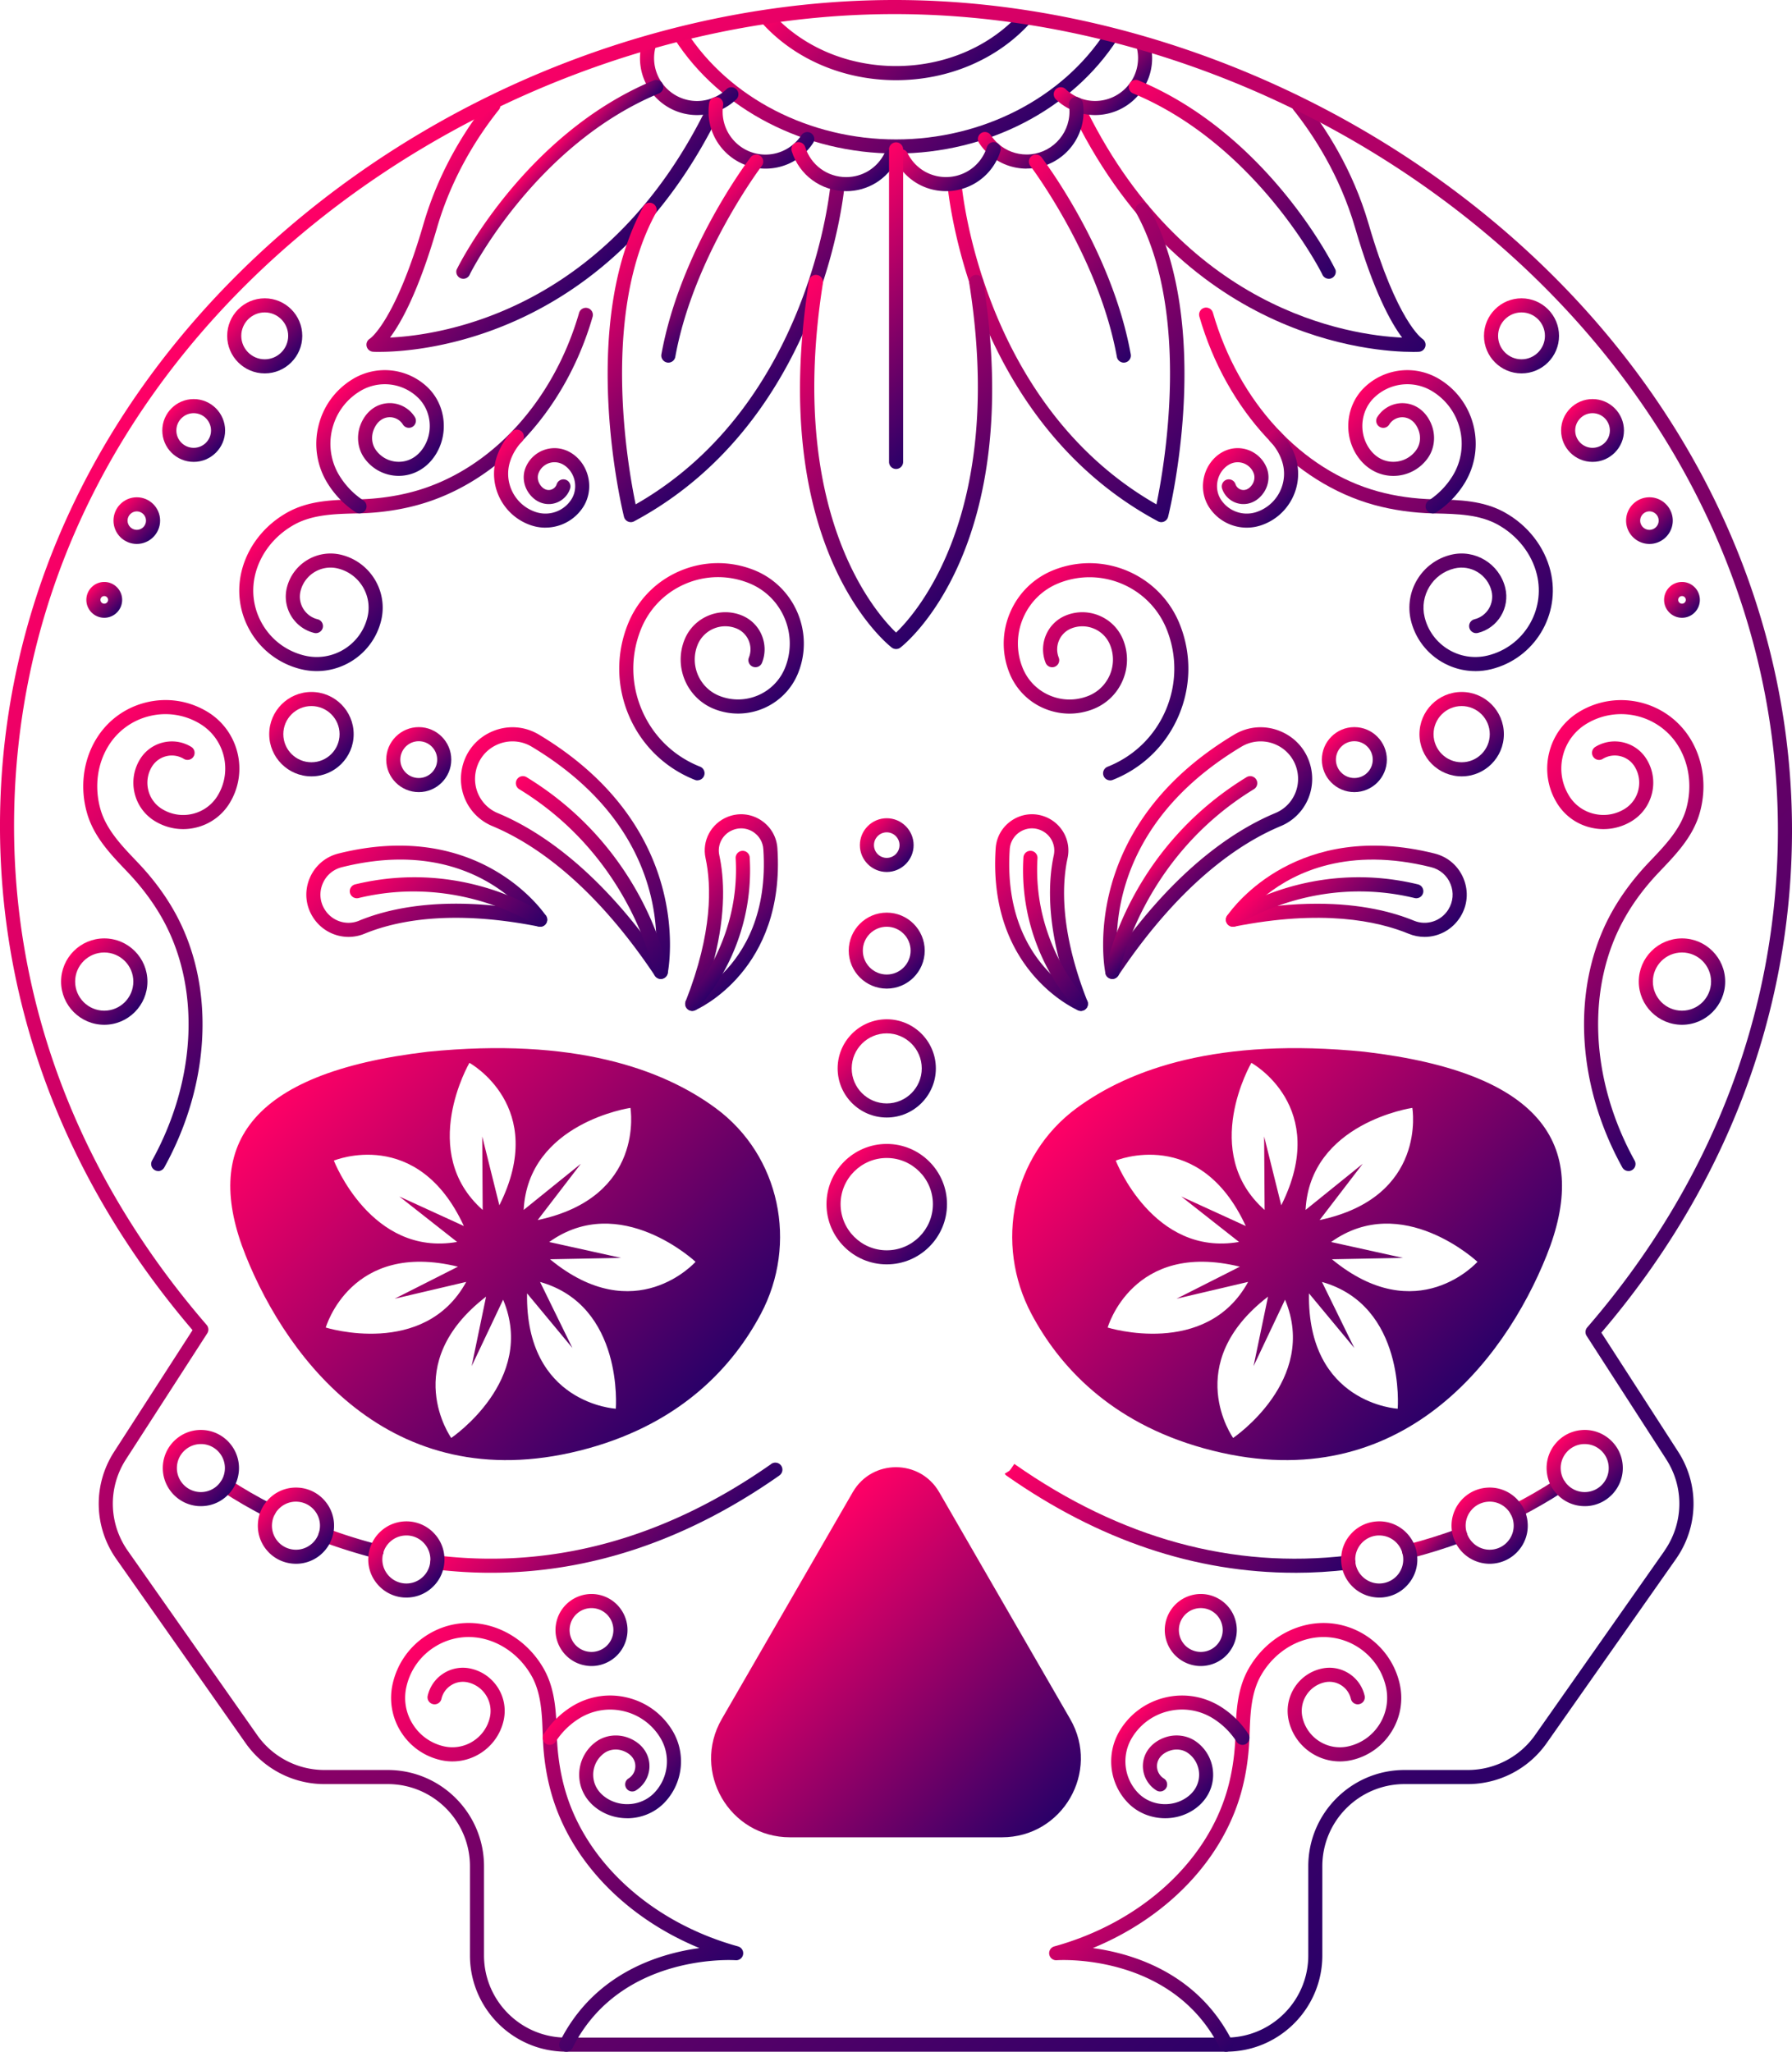
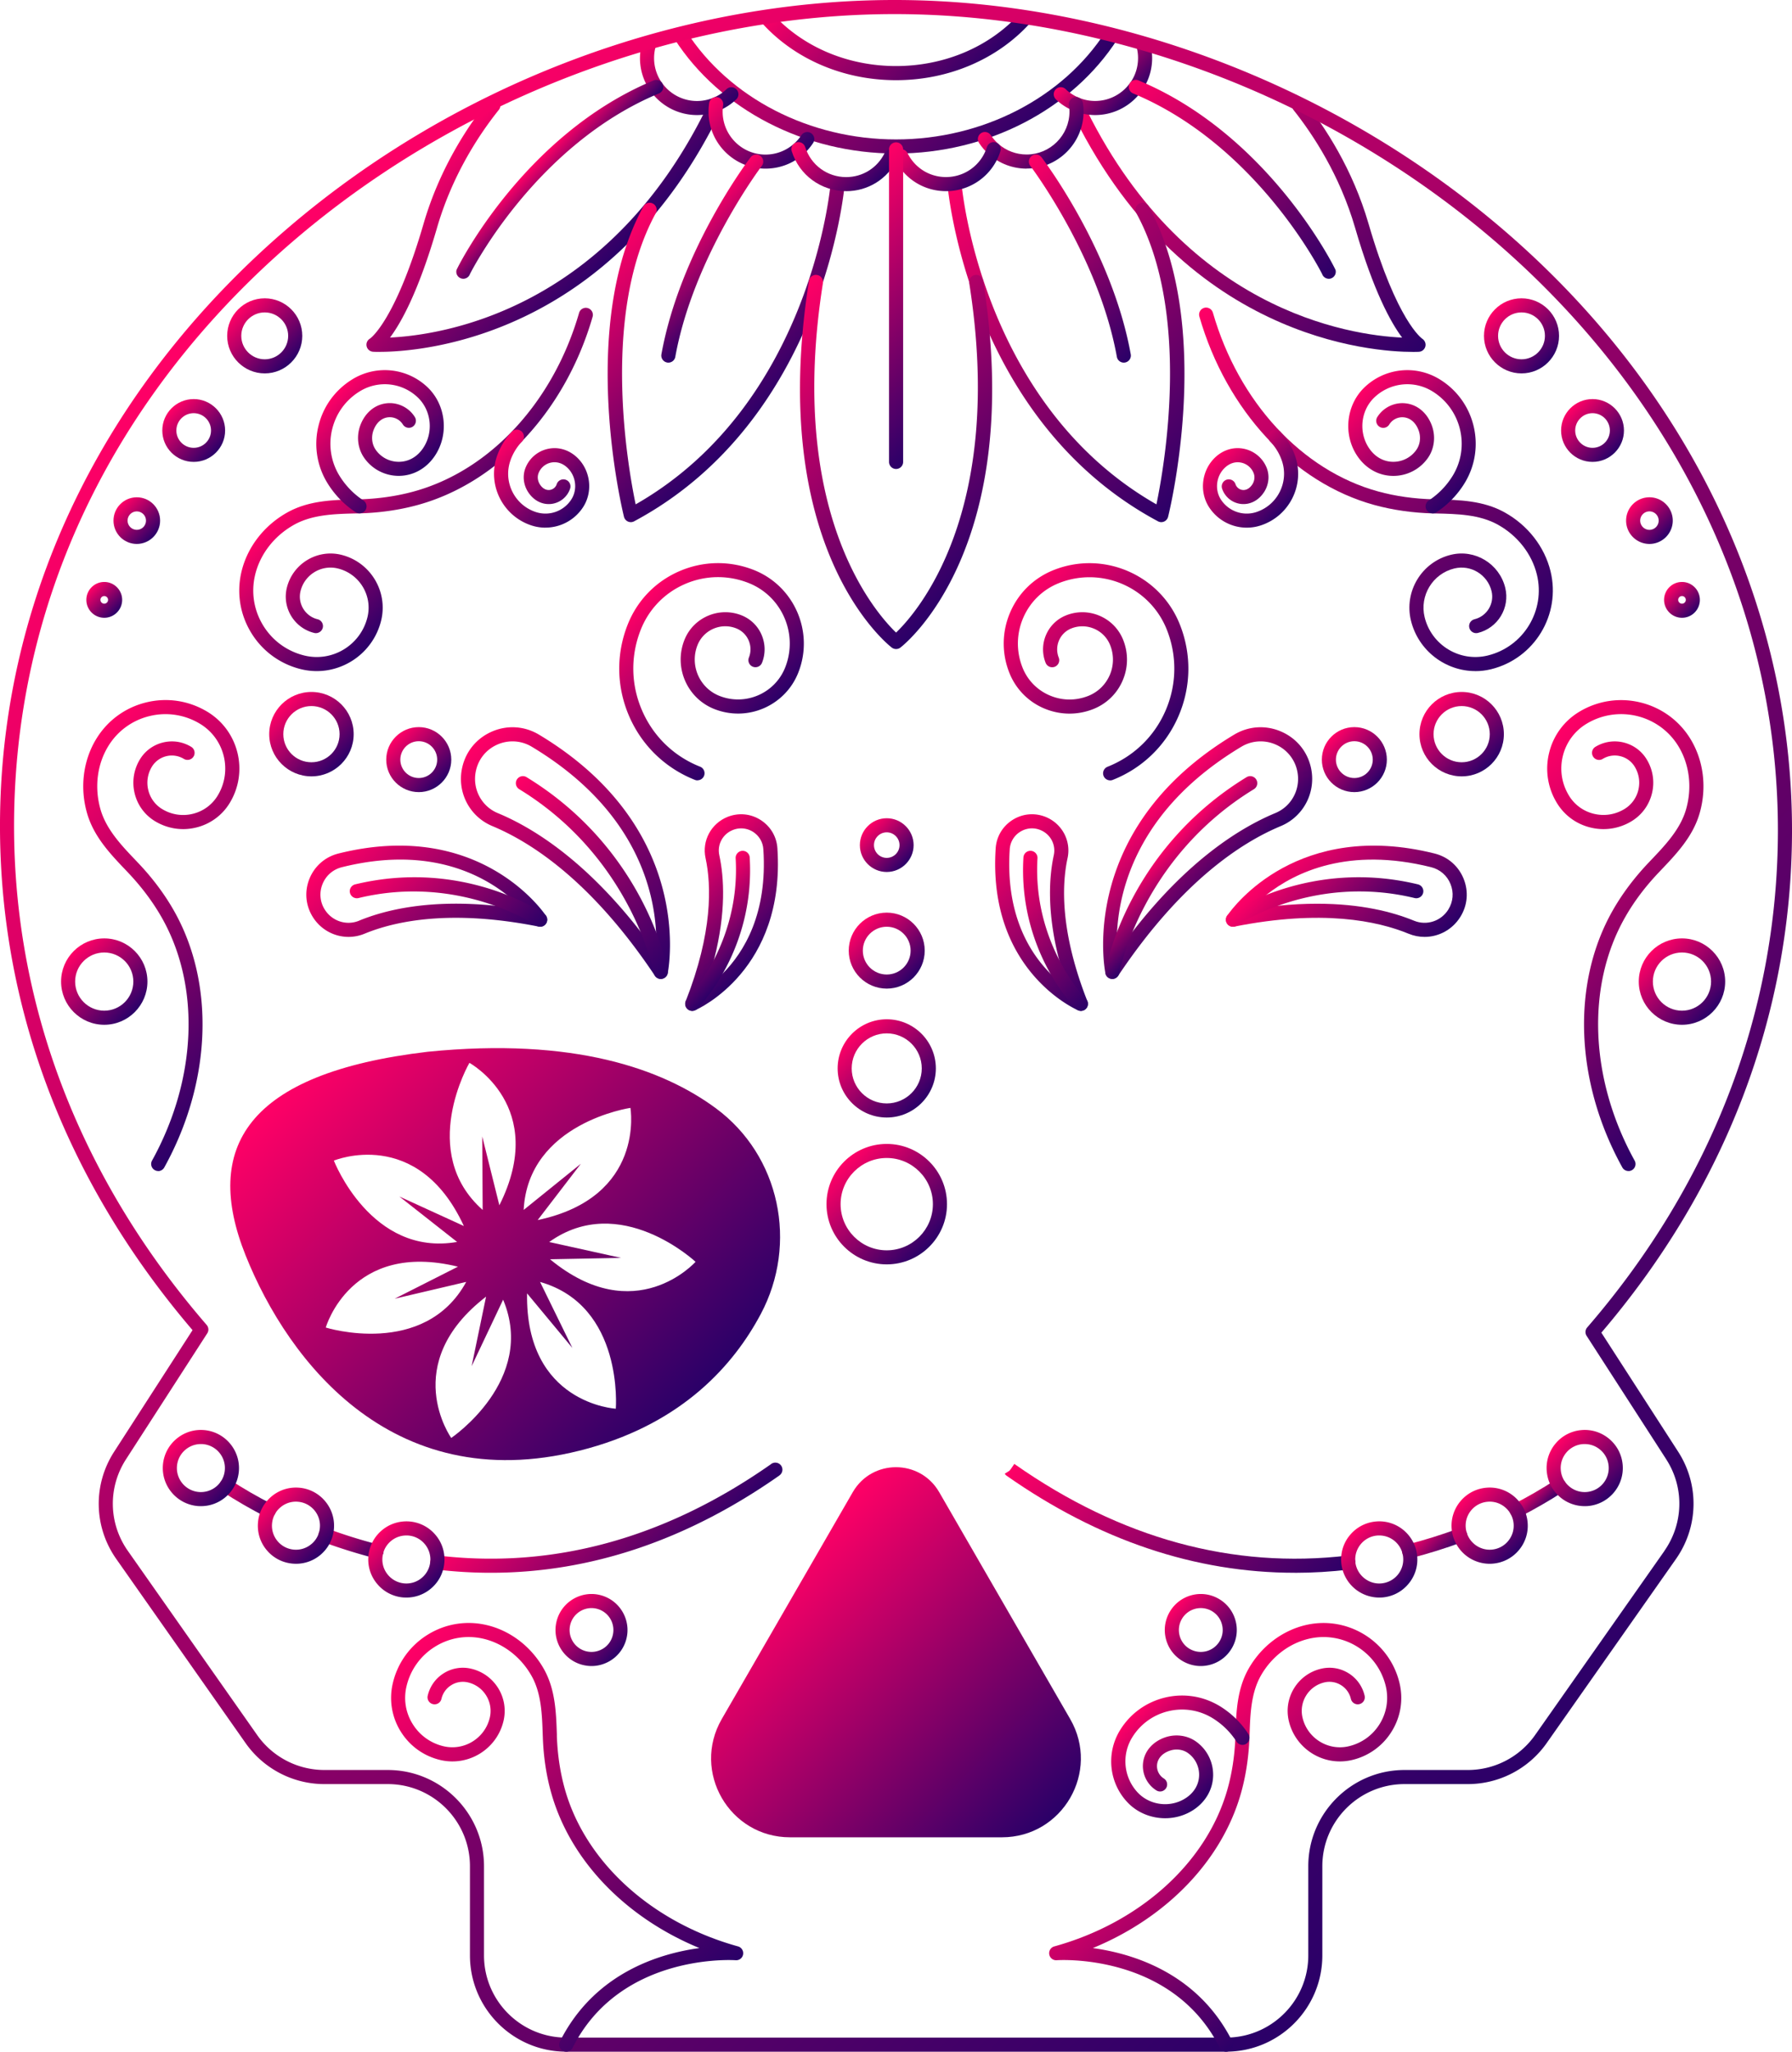
<svg xmlns="http://www.w3.org/2000/svg" xmlns:xlink="http://www.w3.org/1999/xlink" data-name="Layer 2" viewBox="0 0 442.44 506.61">
  <defs>
    <linearGradient id="a" x1="79.47" y1="259.15" x2="169.48" y2="347.09" gradientUnits="userSpaceOnUse">
      <stop offset="0" stop-color="#f06" />
      <stop offset="1" stop-color="#2a0068" />
    </linearGradient>
    <linearGradient id="b" x1="276.1" y1="262.35" x2="359.47" y2="343.79" xlink:href="#a" />
    <linearGradient id="c" x1="192.29" y1="-18.6" x2="250.01" y2="37.79" xlink:href="#a" />
    <linearGradient id="d" x1="203.69" y1="-12.56" x2="238.75" y2="21.69" xlink:href="#a" />
    <linearGradient id="e" x1="112.08" y1="33.5" x2="147.38" y2="67.98" xlink:href="#a" />
    <linearGradient id="f" x1="152.09" y1="57.81" x2="192.73" y2="97.51" xlink:href="#a" />
    <linearGradient id="g" x1="158.57" y1="10.08" x2="177.66" y2="28.73" xlink:href="#a" />
    <linearGradient id="h" x1="177.12" y1="22.93" x2="195.58" y2="40.96" xlink:href="#a" />
    <linearGradient id="i" x1="200.51" y1="30.88" x2="216" y2="46.01" xlink:href="#a" />
    <linearGradient id="j" x1="133.03" y1="39.22" x2="140.24" y2="46.26" xlink:href="#a" />
    <linearGradient id="k" x1="168.19" y1="56.36" x2="183.52" y2="71.34" xlink:href="#a" />
    <linearGradient id="l" x1="275.09" y1="13.56" x2="350.56" y2="87.28" xlink:href="#a" />
    <linearGradient id="m" x1="235.02" y1="43.63" x2="304.49" y2="111.49" xlink:href="#a" />
    <linearGradient id="n" x1="192.44" y1="76.34" x2="249.62" y2="132.2" xlink:href="#a" />
    <linearGradient id="o" x1="268.73" y1="13.8" x2="279.91" y2="24.72" xlink:href="#a" />
    <linearGradient id="p" x1="249.47" y1="25.41" x2="262.65" y2="38.29" xlink:href="#a" />
    <linearGradient id="q" x1="227.02" y1="31.47" x2="241.28" y2="45.39" xlink:href="#a" />
    <linearGradient id="r" x1="281.23" y1="18.17" x2="330.9" y2="66.69" xlink:href="#a" />
    <linearGradient id="s" x1="247.85" y1="45.52" x2="285.38" y2="82.18" xlink:href="#a" />
    <linearGradient id="t" x1="91.22" y1="104.33" x2="118.76" y2="131.25" xlink:href="#a" />
    <linearGradient id="u" x1="369.23" y1="196.17" x2="432.88" y2="258.35" xlink:href="#a" />
    <linearGradient id="v" x1="8.82" y1="197.01" x2="70.72" y2="257.49" xlink:href="#a" />
    <linearGradient id="w" x1="82.48" y1="97.47" x2="102.91" y2="117.42" xlink:href="#a" />
    <linearGradient id="x" x1="123.63" y1="109.41" x2="142.09" y2="127.45" xlink:href="#a" />
    <linearGradient id="y" x1="295.24" y1="77.81" x2="378.41" y2="159.05" xlink:href="#a" />
    <linearGradient id="z" x1="337.32" y1="95.19" x2="362.21" y2="119.5" xlink:href="#a" />
    <linearGradient id="A" x1="302" y1="110.92" x2="317.23" y2="125.8" xlink:href="#a" />
    <linearGradient id="B" x1="42.28" y1="100.88" x2="53.37" y2="111.71" xlink:href="#a" />
    <linearGradient id="C" x1="29.66" y1="124.53" x2="37.89" y2="132.57" xlink:href="#a" />
    <linearGradient id="D" x1="22.58" y1="145.03" x2="28.9" y2="151.21" xlink:href="#a" />
    <linearGradient id="E" x1="58.73" y1="76.46" x2="71.99" y2="89.4" xlink:href="#a" />
    <linearGradient id="F" x1="85.73" y1="206.3" x2="121.74" y2="241.48" xlink:href="#a" />
    <linearGradient id="G" x1="96.15" y1="209.33" x2="125.31" y2="237.82" xlink:href="#a" />
    <linearGradient id="H" x1="118.08" y1="182.73" x2="171" y2="234.43" xlink:href="#a" />
    <linearGradient id="I" x1="125.17" y1="194.85" x2="168.41" y2="237.09" xlink:href="#a" />
    <linearGradient id="J" x1="166.68" y1="213.87" x2="188.37" y2="235.05" xlink:href="#a" />
    <linearGradient id="K" x1="170.07" y1="222.94" x2="184.2" y2="236.75" xlink:href="#a" />
    <linearGradient id="L" x1="97.65" y1="181.96" x2="109.13" y2="193.17" xlink:href="#a" />
    <linearGradient id="M" x1="69.44" y1="174" x2="84.35" y2="188.56" xlink:href="#a" />
    <linearGradient id="N" x1="55.69" y1="364.61" x2="66.58" y2="375.25" xlink:href="#a" />
    <linearGradient id="O" x1="132.83" y1="357.89" x2="166.56" y2="390.84" xlink:href="#a" />
    <linearGradient id="P" x1="81.2" y1="375.76" x2="92.1" y2="386.42" xlink:href="#a" />
    <linearGradient id="Q" x1="66.34" y1="370.15" x2="79.8" y2="383.3" xlink:href="#a" />
    <linearGradient id="R" x1="93.61" y1="378.49" x2="107.06" y2="391.64" xlink:href="#a" />
    <linearGradient id="S" x1="42.87" y1="355.92" x2="56.33" y2="369.07" xlink:href="#a" />
    <linearGradient id="T" x1="158.8" y1="147.62" x2="188.57" y2="176.71" xlink:href="#a" />
    <linearGradient id="U" x1="387.64" y1="100.88" x2="398.74" y2="111.71" xlink:href="#a" />
    <linearGradient id="V" x1="403.12" y1="124.53" x2="411.36" y2="132.57" xlink:href="#a" />
    <linearGradient id="W" x1="412.12" y1="145.03" x2="418.44" y2="151.21" xlink:href="#a" />
    <linearGradient id="X" x1="369.03" y1="76.46" x2="382.29" y2="89.4" xlink:href="#a" />
    <linearGradient id="Y" x1="319.05" y1="209.11" x2="349.11" y2="238.48" xlink:href="#a" />
    <linearGradient id="Z" x1="315.97" y1="212.77" x2="338.11" y2="234.39" xlink:href="#a" />
    <linearGradient id="aa" x1="283.53" y1="199.26" x2="303.34" y2="218.61" xlink:href="#a" />
    <linearGradient id="ab" x1="285.8" y1="210.93" x2="295.85" y2="220.75" xlink:href="#a" />
    <linearGradient id="ac" x1="243.86" y1="208.39" x2="276.61" y2="240.39" xlink:href="#a" />
    <linearGradient id="ad" x1="247.2" y1="216.72" x2="274.08" y2="242.97" xlink:href="#a" />
    <linearGradient id="ae" x1="328.65" y1="181.96" x2="340.12" y2="193.17" xlink:href="#a" />
    <linearGradient id="af" x1="353.43" y1="174" x2="368.33" y2="188.56" xlink:href="#a" />
    <linearGradient id="ag" x1="377.32" y1="367.58" x2="382.14" y2="372.29" xlink:href="#a" />
    <linearGradient id="ah" x1="263.87" y1="347.69" x2="319.5" y2="402.03" xlink:href="#a" />
    <linearGradient id="ai" x1="350.73" y1="377.68" x2="357.7" y2="384.49" xlink:href="#a" />
    <linearGradient id="aj" x1="361.07" y1="370.15" x2="374.52" y2="383.3" xlink:href="#a" />
    <linearGradient id="ak" x1="333.8" y1="378.49" x2="347.26" y2="391.64" xlink:href="#a" />
    <linearGradient id="al" x1="384.53" y1="355.92" x2="397.98" y2="369.06" xlink:href="#a" />
    <linearGradient id="am" x1="254.17" y1="144.46" x2="290.59" y2="180.04" xlink:href="#a" />
    <linearGradient id="an" x1="208.3" y1="286.94" x2="229.57" y2="307.72" xlink:href="#a" />
    <linearGradient id="ao" x1="210.26" y1="255.34" x2="227.61" y2="272.28" xlink:href="#a" />
    <linearGradient id="ap" x1="212.22" y1="228.18" x2="225.64" y2="241.28" xlink:href="#a" />
    <linearGradient id="aq" x1="214.19" y1="204.04" x2="223.68" y2="213.31" xlink:href="#a" />
    <linearGradient id="ar" x1="45.64" y1="81.07" x2="395.01" y2="422.36" xlink:href="#a" />
    <linearGradient id="as" x1="188.62" y1="390.33" x2="254.55" y2="454.73" xlink:href="#a" />
    <linearGradient id="at" x1="92.83" y1="415.87" x2="172.76" y2="493.96" xlink:href="#a" />
    <linearGradient id="au" x1="140.69" y1="420.98" x2="164.71" y2="444.44" xlink:href="#a" />
    <linearGradient id="av" x1="139.68" y1="396.27" x2="152.4" y2="408.7" xlink:href="#a" />
    <linearGradient id="aw" x1="287.22" y1="432.5" x2="332.57" y2="476.8" xlink:href="#a" />
    <linearGradient id="ax" x1="279.9" y1="423.13" x2="299.53" y2="442.3" xlink:href="#a" />
    <linearGradient id="ay" x1="290.12" y1="396.28" x2="302.83" y2="408.7" xlink:href="#a" />
    <linearGradient id="az" x1="200.69" y1="55.37" x2="241.78" y2="95.52" xlink:href="#a" />
    <linearGradient id="aA" x1="407.65" y1="234.92" x2="422.9" y2="249.82" xlink:href="#a" />
    <linearGradient id="aB" x1="18.12" y1="234.92" x2="33.37" y2="249.82" xlink:href="#a" />
  </defs>
  <g data-name="Layer 1">
    <path d="M176.71 273.63c-13.11-9.66-34.99-17.55-71.09-13.93-44.98 5.29-55.56 23.82-44.98 50.28 10.58 26.45 37.04 60.86 84.68 47.63 23.24-6.46 35.77-20.47 42.51-33.14 9.26-17.39 4.76-39.14-11.12-50.84Zm-62.18 29.1-15.93-7.29 14.26 11.22c-21.22 3.71-30.43-20.08-30.43-20.08s20.67-8.62 32.1 16.15Zm-34.1 25.07s6.15-21.53 32.64-15.03l-15.63 7.91 17.67-4.15c-10.34 18.9-34.68 11.27-34.68 11.27Zm30.98 27.26s-13-18.23 8.6-34.89l-3.56 17.16 7.77-16.41c8.33 19.87-12.81 34.14-12.81 34.14Zm11.88-57.45-4.23-17 .11 18.15c-16.12-14.28-3.27-36.32-3.27-36.32s19.63 10.78 7.39 35.17Zm32.36-24.05s3.8 22.07-22.9 27.7l10.66-13.9-14.12 11.4c1.11-21.51 26.36-25.2 26.36-25.2Zm-3.61 74.28s-22.36-1.2-21.91-28.48l11.19 13.48-7.98-16.3c20.72 5.87 18.7 31.3 18.7 31.3Zm-16.24-36.9 17.52-.34-17.72-3.92c17.51-12.55 36.13 4.89 36.13 4.89s-14.88 16.73-35.93-.63Z" style="fill:url(#a)" />
-     <path d="M336.89 259.7c-36.1-3.62-57.98 4.27-71.09 13.93-15.88 11.7-20.38 33.45-11.12 50.84 6.74 12.67 19.27 26.68 42.51 33.14 47.64 13.23 74.1-21.18 84.68-47.63 10.58-26.46 0-44.99-44.98-50.28Zm-29.31 43.03-15.93-7.29 14.26 11.22c-21.21 3.71-30.43-20.08-30.43-20.08s20.67-8.62 32.1 16.15Zm-34.1 25.07s6.15-21.53 32.64-15.03l-15.63 7.91 17.67-4.15c-10.33 18.9-34.68 11.27-34.68 11.27Zm30.98 27.26s-13-18.23 8.61-34.89l-3.57 17.16 7.77-16.41c8.34 19.87-12.81 34.14-12.81 34.14Zm11.88-57.45-4.23-17 .12 18.15c-16.13-14.28-3.27-36.32-3.27-36.32s19.62 10.78 7.38 35.17Zm32.36-24.05s3.8 22.07-22.89 27.7l10.65-13.9-14.12 11.4c1.11-21.51 26.36-25.2 26.36-25.2Zm-3.61 74.28s-22.35-1.2-21.91-28.48l11.19 13.48-7.98-16.3c20.73 5.87 18.7 31.3 18.7 31.3Zm-16.24-36.9 17.52-.34-17.72-3.92c17.51-12.55 36.13 4.89 36.13 4.89s-14.88 16.73-35.93-.63Z" style="fill:url(#b)" />
    <path d="M221.23 37.91c-22.5 0-43.45-10.82-54.67-28.24-.52-.81-.29-1.88.52-2.4.8-.52 1.88-.29 2.4.52 10.59 16.43 30.41 26.64 51.74 26.64s41.17-10.21 51.76-26.64c.52-.81 1.6-1.04 2.4-.52.81.52 1.04 1.6.52 2.4-11.22 17.42-32.17 28.24-54.68 28.24Z" style="fill:url(#c)" />
    <path d="M221.23 19.8c-12.92 0-24.98-5.14-33.1-14.11a1.75 1.75 0 0 1 .12-2.46 1.75 1.75 0 0 1 2.46.12c7.46 8.24 18.58 12.96 30.52 12.96s23.07-4.72 30.53-12.96a1.74 1.74 0 0 1 2.46-.12c.71.64.77 1.74.12 2.46-8.12 8.97-20.18 14.11-33.11 14.11Z" style="fill:url(#d)" />
    <path d="M93.73 86.89c-1.02 0-1.59-.03-1.64-.04-.76-.05-1.4-.6-1.57-1.35-.17-.75.17-1.52.84-1.9.02-.01 6.2-4.21 13.21-28.33 3.95-13.58 10.82-23.98 15.88-30.32.6-.75 1.69-.87 2.44-.27s.87 1.69.27 2.44c-4.87 6.09-11.47 16.08-15.26 29.12-4.55 15.67-8.82 23.39-11.61 27.11 12.93-.61 54.47-6.73 78.96-58.39a1.743 1.743 0 0 1 3.15 1.49c-27.26 57.49-75.21 60.43-84.67 60.43Z" style="fill:url(#e)" />
    <path d="M155.75 128.93a1.745 1.745 0 0 1-1.69-1.32c-.47-1.91-11.38-47.06 4.8-76.64.46-.84 1.52-1.15 2.36-.69.84.46 1.15 1.52.69 2.36-13.55 24.78-6.95 62.41-4.97 71.9 43.39-24.77 48.08-78.67 48.13-79.22.07-.96.9-1.67 1.87-1.6.96.07 1.67.91 1.6 1.87-.04.58-5 57.99-51.97 83.13-.26.14-.54.21-.82.21Z" style="fill:url(#f)" />
    <path d="M172.08 28.41c-4.49 0-8.72-2.16-11.36-5.78-.05-.05-.09-.1-.13-.16a13.994 13.994 0 0 1-1.98-12.15 1.739 1.739 0 1 1 3.33 1.01c-.3.99-.45 2-.45 3.02 0 2.14.64 4.21 1.85 5.98.04.04.08.09.11.14 1.98 2.8 5.2 4.47 8.63 4.47 1.41 0 2.78-.28 4.08-.82 1.22-.51 2.3-1.21 3.2-2.09.69-.67 1.79-.65 2.46.03.67.69.65 1.79-.03 2.46-1.21 1.18-2.65 2.12-4.28 2.8-1.73.72-3.55 1.09-5.42 1.09Z" style="fill:url(#g)" />
    <path d="M189 41.64c-7.75 0-14.06-6.31-14.06-14.07 0-.72.05-1.43.16-2.12a1.74 1.74 0 1 1 3.44.54c-.08.52-.12 1.04-.12 1.59 0 5.84 4.75 10.59 10.58 10.59 2.58 0 5.06-.94 6.99-2.64.71-.63 1.34-1.34 1.86-2.14.53-.8 1.61-1.03 2.41-.5s1.03 1.61.5 2.41c-.69 1.06-1.52 2.01-2.47 2.84-2.55 2.26-5.85 3.5-9.29 3.5Z" style="fill:url(#h)" />
    <path d="M208.91 47.2c-6.18 0-11.58-3.96-13.43-9.85-.29-.92.22-1.89 1.14-2.18.91-.29 1.89.22 2.18 1.14 1.4 4.44 5.46 7.42 10.11 7.42 4.06 0 7.7-2.26 9.49-5.91.43-.86 1.47-1.22 2.33-.79.86.42 1.22 1.47.79 2.33-2.39 4.84-7.22 7.85-12.61 7.85Z" style="fill:url(#i)" />
    <path d="M114.39 68.83a1.732 1.732 0 0 1-1.68-2.16c.07-.3 16.35-33.38 48.65-46.81.89-.37 1.91.05 2.27.94.37.89-.05 1.9-.94 2.27-30.34 12.62-46.23 43.71-46.67 44.62-.25.69-.91 1.14-1.63 1.14Z" style="fill:url(#j)" />
    <path d="M165.01 89.54c-.1 0-.21 0-.31-.03a1.744 1.744 0 0 1-1.4-2.02c4.62-25.59 21.31-47.72 22.02-48.64.58-.76 1.67-.91 2.44-.33.76.58.91 1.67.33 2.44-.17.22-16.89 22.41-21.36 47.15-.15.84-.88 1.43-1.71 1.43Z" style="fill:url(#k)" />
    <path d="M348.74 86.89c-9.46 0-57.42-2.94-84.67-60.43-.41-.87-.04-1.9.83-2.32.87-.41 1.9-.04 2.32.83 24.52 51.74 66.05 57.8 78.96 58.39-2.79-3.72-7.06-11.44-11.61-27.12-3.79-13.01-10.37-23.01-15.22-29.1-.6-.75-.47-1.85.28-2.44.75-.6 1.85-.47 2.44.28 5.04 6.34 11.89 16.75 15.83 30.3 7.01 24.12 13.19 28.32 13.25 28.36.63.4.95 1.18.77 1.9-.19.73-.79 1.26-1.54 1.32-.05 0-.63.04-1.64.04Z" style="fill:url(#l)" />
    <path d="M286.72 128.93c-.28 0-.57-.07-.82-.21-46.97-25.14-51.92-82.55-51.97-83.13-.07-.96.64-1.79 1.6-1.87.97-.07 1.79.64 1.87 1.6.04.55 4.74 54.45 48.12 79.22 1.98-9.49 8.58-47.14-4.96-71.9-.46-.84-.15-1.9.69-2.36.84-.46 1.9-.15 2.36.69 16.18 29.58 5.27 74.73 4.79 76.64a1.745 1.745 0 0 1-1.69 1.32Z" style="fill:url(#m)" />
    <path d="M221.24 160.26c-.37 0-.75-.12-1.07-.36-1.26-.98-30.86-24.75-20.43-90.56.15-.95 1.04-1.6 1.99-1.44.95.15 1.6 1.04 1.45 1.99-8.96 56.54 12.88 81.33 18.06 86.31 5.17-4.97 27.02-29.76 18.06-86.31a1.74 1.74 0 0 1 3.44-.55c10.43 65.82-19.17 89.59-20.43 90.56-.31.24-.69.36-1.07.36Z" style="fill:url(#n)" />
    <path d="M284.4 13.14c-.08-.96-.26-1.91-.54-2.83a1.739 1.739 0 1 0-3.33 1.01c.07.24.14.49.2.74.17.75.25 1.52.25 2.28 0 2.13-.62 4.19-1.82 5.95l-.02.03c-.04.04-.08.09-.11.14-.04.03-.06.07-.09.11a10.583 10.583 0 0 1-8.55 4.36c-1.38 0-2.71-.26-3.99-.79-.01 0-.03 0-.04-.01-.01-.01-.03-.01-.04-.02-.8-.33-1.53-.74-2.19-1.25a7.26 7.26 0 0 1-1.01-.84c-.69-.67-1.79-.65-2.46.04s-.65 1.79.03 2.46c.19.19.39.37.6.55a13.486 13.486 0 0 0 3.06 1.97 14.253 14.253 0 0 0 3.16 1.07c.45.09.9.17 1.36.21.5.06 1.01.09 1.52.09 4.08 0 7.95-1.78 10.59-4.82.27-.3.53-.63.77-.96.05-.05.09-.11.13-.16.41-.58.77-1.19 1.08-1.81.99-1.96 1.5-4.11 1.5-6.32 0-.4-.02-.8-.06-1.2Z" style="fill:url(#o)" />
    <path d="M253.47 41.64c-3.43 0-6.73-1.25-9.29-3.51-.94-.82-1.77-1.78-2.46-2.84-.53-.8-.3-1.88.5-2.41.8-.53 1.88-.3 2.41.5.52.79 1.14 1.51 1.85 2.13 1.93 1.71 4.41 2.64 6.99 2.64 5.83 0 10.58-4.75 10.58-10.59 0-.55-.04-1.07-.12-1.59-.15-.95.5-1.84 1.45-1.99.93-.15 1.84.5 1.99 1.45.11.69.16 1.4.16 2.12 0 7.76-6.31 14.07-14.06 14.07Z" style="fill:url(#p)" />
    <path d="M233.56 47.2c-5.39 0-10.23-3.01-12.61-7.85-.43-.86-.07-1.9.79-2.33.86-.43 1.9-.07 2.33.79 1.8 3.65 5.44 5.91 9.49 5.91 4.65 0 8.72-2.98 10.11-7.41.29-.92 1.26-1.43 2.18-1.14.92.29 1.43 1.26 1.14 2.18a14.019 14.019 0 0 1-13.43 9.85Z" style="fill:url(#q)" />
    <path d="M328.07 68.83c-.72 0-1.38-.45-1.63-1.14-.44-.92-16.32-32-46.67-44.62a1.735 1.735 0 0 1-.94-2.27c.37-.89 1.38-1.31 2.27-.94 32.36 13.46 48.58 46.52 48.65 46.82.23.93-.34 1.88-1.27 2.11-.14.03-.28.05-.42.05Z" style="fill:url(#r)" />
    <path d="M277.46 89.54c-.83 0-1.56-.59-1.71-1.43-4.47-24.75-21.2-46.93-21.36-47.15-.58-.76-.43-1.86.33-2.44.77-.58 1.86-.43 2.44.33.71.93 17.4 23.06 22.02 48.64a1.744 1.744 0 0 1-1.71 2.05Z" style="fill:url(#s)" />
    <path d="M78.22 165.71c-1.29 0-2.59-.15-3.89-.47a19.877 19.877 0 0 1-12.35-9.06c-2.77-4.57-3.6-9.95-2.33-15.14 1.48-6.04 5.6-11.33 11.3-14.51 5.29-2.95 11.23-3.09 16.96-3.22h.47c4.87-.12 9.53-.78 13.84-1.97 18.79-5.17 34.42-22.08 40.77-44.14a1.739 1.739 0 0 1 3.34.96c-6.68 23.21-23.23 41.04-43.19 46.53-4.59 1.26-9.53 1.96-14.68 2.08h-.48c-5.31.13-10.81.26-15.35 2.79-4.86 2.71-8.37 7.19-9.62 12.3-1.05 4.29-.37 8.73 1.92 12.51 2.29 3.78 5.92 6.44 10.21 7.49 6.91 1.69 13.89-2.55 15.58-9.45 1.31-5.33-1.97-10.74-7.31-12.04-4.07-1-8.21 1.51-9.21 5.59-.75 3.08 1.14 6.2 4.22 6.95.93.23 1.5 1.17 1.27 2.1-.23.93-1.18 1.5-2.1 1.28-4.94-1.21-7.98-6.22-6.77-11.16 1.46-5.94 7.47-9.59 13.42-8.14 7.2 1.76 11.62 9.05 9.86 16.25-1.83 7.46-8.53 12.47-15.89 12.47Z" style="fill:url(#t)" />
    <path d="M402.06 289.15c-.61 0-1.21-.32-1.52-.9-11.69-21.14-12.59-45.45-2.36-63.44 2.35-4.13 5.35-8.12 8.91-11.86l.32-.34c3.67-3.84 7.47-7.82 8.89-12.82 1.52-5.36.83-11.01-1.89-15.5-4.73-7.8-14.92-10.29-22.72-5.56a12.802 12.802 0 0 0-5.83 7.95c-.82 3.34-.29 6.8 1.5 9.75a9.859 9.859 0 0 0 6.15 4.51c2.59.63 5.26.22 7.54-1.16a7.555 7.555 0 0 0 3.45-4.7c.48-1.98.17-4.02-.89-5.76a5.717 5.717 0 0 0-3.55-2.6 5.677 5.677 0 0 0-4.35.67c-.82.5-1.89.24-2.39-.59-.5-.82-.24-1.89.58-2.39a9.145 9.145 0 0 1 6.98-1.07c2.39.59 4.42 2.07 5.69 4.18a11 11 0 0 1 1.29 8.4c-.71 2.88-2.49 5.31-5.02 6.85a13.337 13.337 0 0 1-10.17 1.56c-3.49-.85-6.43-3.01-8.29-6.08a16.242 16.242 0 0 1-1.9-12.38 16.25 16.25 0 0 1 7.41-10.1c9.44-5.72 21.77-2.7 27.5 6.73 3.23 5.32 4.05 11.97 2.26 18.25-1.66 5.83-5.76 10.12-9.72 14.27l-.32.34c-3.37 3.53-6.2 7.29-8.4 11.18-9.64 16.94-8.72 39.95 2.38 60.04.46.84.16 1.9-.68 2.36-.27.15-.55.22-.84.22Z" style="fill:url(#u)" />
    <path d="M39.06 289.15c-.29 0-.57-.07-.84-.22a1.73 1.73 0 0 1-.68-2.36c11.1-20.09 12.02-43.09 2.38-60.03-2.21-3.89-5.04-7.65-8.4-11.18l-.32-.34c-3.96-4.15-8.06-8.44-9.72-14.27-1.79-6.28-.96-12.94 2.26-18.25 2.77-4.57 7.16-7.79 12.35-9.06 5.2-1.27 10.57-.44 15.14 2.33 7.71 4.68 10.18 14.76 5.5 22.48a13.335 13.335 0 0 1-8.29 6.08c-3.49.86-7.1.3-10.17-1.56a11.025 11.025 0 0 1-5.02-6.85c-.7-2.88-.25-5.86 1.29-8.4a9.181 9.181 0 0 1 5.69-4.18c2.4-.59 4.87-.21 6.98 1.07.82.5 1.08 1.57.58 2.39a1.75 1.75 0 0 1-2.39.59 5.714 5.714 0 0 0-4.35-.67 5.754 5.754 0 0 0-3.55 2.6 7.582 7.582 0 0 0-.89 5.77 7.529 7.529 0 0 0 3.45 4.7 9.92 9.92 0 0 0 7.54 1.16 9.885 9.885 0 0 0 6.15-4.51c3.68-6.07 1.74-14.01-4.34-17.7a16.437 16.437 0 0 0-12.51-1.92 16.428 16.428 0 0 0-10.21 7.49c-2.72 4.49-3.41 10.14-1.89 15.5 1.42 5 5.22 8.98 8.89 12.82l.32.34c3.56 3.73 6.56 7.72 8.91 11.86 10.23 17.99 9.33 42.3-2.36 63.44-.32.57-.91.9-1.52.9Z" style="fill:url(#v)" />
    <path d="M88.76 126.76c-.33 0-.66-.09-.96-.29-2.85-1.88-5.2-4.32-6.99-7.24a18.481 18.481 0 0 1-2.17-14.11c1.18-4.84 4.18-8.92 8.44-11.51a15.275 15.275 0 0 1 18.61 2.14c4.48 4.41 5.18 11.68 1.61 16.9-2.1 3.08-5.32 4.84-8.84 4.85h-.02c-3.43 0-6.63-1.68-8.57-4.51-1.51-2.21-1.88-5.09-1-7.71 1.12-3.25 3.58-5.38 6.59-5.7 2.78-.3 5.55 1.06 7 3.46a1.74 1.74 0 0 1-2.97 1.81 3.807 3.807 0 0 0-3.66-1.81c-1.66.18-2.99 1.4-3.67 3.36-.53 1.58-.32 3.32.58 4.63 1.29 1.88 3.42 3 5.71 3h.01c2.39 0 4.51-1.19 5.97-3.33 2.63-3.85 2.12-9.21-1.18-12.46a11.769 11.769 0 0 0-14.36-1.65c-3.47 2.1-5.9 5.43-6.87 9.36a15.08 15.08 0 0 0 1.76 11.47c1.52 2.48 3.52 4.55 5.94 6.15.8.53 1.02 1.61.5 2.41-.33.51-.89.78-1.45.78Z" style="fill:url(#w)" />
    <path d="M134.66 130.29c-1.16 0-2.33-.18-3.48-.56-7.02-2.32-10.85-9.92-8.53-16.94.78-2.33 2.02-4.4 3.71-6.16.66-.7 1.76-.72 2.46-.06.69.66.72 1.76.06 2.46a12.908 12.908 0 0 0-2.92 4.86c-1.71 5.19 1.12 10.82 6.32 12.54 3.3 1.09 6.92-.19 8.79-3.12 1.58-2.48 1.13-5.87-1.05-7.88-1.18-1.09-2.61-1.51-4.05-1.19a4.226 4.226 0 0 0-3 2.58c-.34.86-.23 1.88.29 2.73.64 1.03 1.52 1.54 2.46 1.43.8-.1 1.48-.65 1.73-1.42.3-.91 1.29-1.41 2.2-1.11.91.3 1.41 1.28 1.11 2.2a5.591 5.591 0 0 1-4.62 3.78c-2.29.27-4.47-.87-5.83-3.06-1.1-1.78-1.31-3.96-.57-5.83a7.712 7.712 0 0 1 5.46-4.69c2.55-.58 5.16.16 7.18 2.02 3.4 3.14 4.09 8.43 1.62 12.3a11.075 11.075 0 0 1-9.33 5.11Z" style="fill:url(#x)" />
    <path d="M364.26 165.71c-7.36 0-14.07-5.01-15.9-12.47-1.76-7.2 2.66-14.49 9.86-16.25 5.95-1.46 11.96 2.2 13.42 8.14 1.21 4.94-1.82 9.95-6.77 11.16-.94.22-1.87-.34-2.1-1.28-.23-.93.34-1.87 1.27-2.1 3.08-.75 4.97-3.87 4.22-6.95-1-4.08-5.12-6.59-9.21-5.59-5.33 1.31-8.61 6.71-7.31 12.04 1.69 6.9 8.68 11.14 15.58 9.45 8.86-2.17 14.3-11.14 12.13-20-1.25-5.1-4.76-9.59-9.62-12.3-4.54-2.53-10.04-2.66-15.35-2.78H354c-5.16-.13-10.1-.83-14.69-2.09-19.95-5.49-36.5-23.31-43.19-46.53-.27-.92.27-1.89 1.19-2.15.91-.26 1.88.27 2.15 1.19 6.35 22.06 21.97 38.97 40.77 44.14 4.31 1.19 8.97 1.84 13.85 1.96h.47c5.73.14 11.67.28 16.96 3.23 5.71 3.18 9.83 8.47 11.31 14.51 2.62 10.72-3.96 21.58-14.68 24.21-1.3.32-2.61.47-3.89.47Z" style="fill:url(#y)" />
    <path d="M353.71 126.76a1.735 1.735 0 0 1-.95-3.19c2.42-1.59 4.42-3.66 5.94-6.15 4.33-7.15 2.04-16.49-5.11-20.83a11.785 11.785 0 0 0-14.37 1.65c-3.3 3.25-3.81 8.6-1.18 12.46 1.46 2.14 3.58 3.33 5.97 3.33h.01c2.28 0 4.42-1.12 5.71-3 .89-1.3 1.11-3.04.57-4.63-.67-1.95-2.01-3.17-3.66-3.35a3.78 3.78 0 0 0-3.66 1.81 1.74 1.74 0 0 1-2.97-1.81c1.46-2.4 4.2-3.76 7-3.46 3.01.32 5.47 2.45 6.58 5.69.89 2.63.51 5.52-.99 7.72a10.405 10.405 0 0 1-8.58 4.51H344c-3.52 0-6.74-1.77-8.84-4.85-3.57-5.22-2.87-12.49 1.61-16.9a15.244 15.244 0 0 1 18.61-2.14c8.79 5.33 11.6 16.82 6.27 25.61a22.972 22.972 0 0 1-7 7.25c-.29.19-.63.29-.96.29Z" style="fill:url(#z)" />
    <path d="M307.81 130.29c-3.7 0-7.25-1.86-9.33-5.11-2.47-3.88-1.77-9.17 1.62-12.31 2.02-1.87 4.64-2.6 7.18-2.02a7.73 7.73 0 0 1 5.47 4.69c.74 1.88.52 4.05-.56 5.82-1.37 2.2-3.55 3.34-5.84 3.07a5.578 5.578 0 0 1-4.62-3.78c-.3-.91.2-1.9 1.11-2.2.91-.3 1.9.19 2.2 1.11.25.76.93 1.32 1.73 1.42.92.11 1.82-.4 2.47-1.44.51-.84.62-1.86.28-2.72a4.231 4.231 0 0 0-3-2.57c-1.43-.33-2.87.1-4.05 1.19-2.18 2.01-2.63 5.4-1.05 7.88a7.605 7.605 0 0 0 8.79 3.11c5.2-1.72 8.03-7.35 6.32-12.55-.61-1.83-1.59-3.46-2.92-4.85-.66-.69-.64-1.8.06-2.46s1.8-.64 2.46.06c1.68 1.76 2.93 3.83 3.7 6.16 2.32 7.03-1.51 14.63-8.53 16.94-1.15.38-2.32.56-3.48.56Z" style="fill:url(#A)" />
    <path d="M47.82 98.54c-4.27 0-7.75 3.48-7.75 7.76s3.48 7.75 7.75 7.75 7.76-3.48 7.76-7.75-3.48-7.76-7.76-7.76Zm0 12.04c-2.36 0-4.28-1.92-4.28-4.28s1.92-4.28 4.28-4.28 4.28 1.92 4.28 4.28-1.92 4.28-4.28 4.28Z" style="fill:url(#B)" />
    <path d="M33.77 122.79c-3.17 0-5.75 2.58-5.75 5.76s2.58 5.76 5.75 5.76 5.76-2.59 5.76-5.76-2.58-5.76-5.76-5.76Zm0 8.04c-1.25 0-2.28-1.03-2.28-2.28s1.03-2.28 2.28-2.28 2.28 1.02 2.28 2.28-1.02 2.28-2.28 2.28Z" style="fill:url(#C)" />
    <path d="M25.74 143.7c-2.44 0-4.42 1.98-4.42 4.42s1.98 4.42 4.42 4.42 4.42-1.98 4.42-4.42-1.99-4.42-4.42-4.42Zm0 5.36a.939.939 0 1 1 0-1.88.939.939 0 1 1 0 1.88Z" style="fill:url(#D)" />
    <path d="M65.36 73.66c-5.11 0-9.27 4.16-9.27 9.27s4.16 9.27 9.27 9.27 9.27-4.16 9.27-9.27-4.16-9.27-9.27-9.27Zm0 15.06c-3.19 0-5.79-2.6-5.79-5.79s2.6-5.79 5.79-5.79 5.79 2.6 5.79 5.79-2.6 5.79-5.79 5.79Z" style="fill:url(#E)" />
    <path d="M135.08 226.84c0-.12-.04-.24-.09-.35-.02-.07-.05-.13-.08-.19-.06-.13-.14-.24-.23-.35-1.64-2.35-17.59-23.57-51.11-15.2-3.28.82-5.9 3.1-7.17 6.24-1.26 3.13-.96 6.56.82 9.42 1.97 3.15 5.33 4.93 8.83 4.93 1.31 0 2.65-.25 3.94-.78 7.7-3.18 21.42-6.06 43.03-1.76.02 0 .05.01.07.01a1.628 1.628 0 0 0 .58-.01c.12-.02.24-.05.36-.11.05-.02.1-.04.15-.07.05-.02.11-.05.16-.09.11-.07.21-.16.31-.27.05-.05.1-.11.14-.18.21-.3.31-.65.31-.99 0-.08 0-.16-.02-.25Zm-46.42.5c-3.12 1.29-6.69.12-8.49-2.77-1.19-1.9-1.38-4.19-.54-6.28.85-2.1 2.59-3.61 4.79-4.16 5.29-1.32 10.09-1.88 14.43-1.88 12.38 0 20.98 4.53 26.3 8.73h.02c1.59 1.27 2.87 2.49 3.89 3.56-2.39-.38-4.67-.68-6.86-.9-16.02-1.61-26.88.95-33.54 3.69Z" style="fill:url(#F)" />
    <path d="M133.36 228.83c-.34 0-.69-.1-.99-.31-.19-.13-18.92-12.8-43.86-6.77a1.75 1.75 0 0 1-2.1-1.28c-.23-.93.35-1.87 1.28-2.1 26.51-6.41 45.85 6.73 46.67 7.29.79.55.98 1.63.44 2.42-.34.49-.88.75-1.43.75Z" style="fill:url(#G)" />
    <path d="M133.09 181.41c-3.54-2.13-7.75-2.42-11.54-.81-3.78 1.61-6.49 4.82-7.41 8.82-1.41 6.06 1.71 12.18 7.42 14.56 9.75 4.06 24.62 13.75 40.09 36.89 0 .03.03.05.05.08.04.06.08.11.13.16.13.15.28.28.45.38.17.1.36.17.56.2a1.628 1.628 0 0 0 .62 0c.09-.02.18-.04.26-.07.08-.03.16-.06.23-.1.06-.03.12-.06.17-.1.31-.2.54-.5.66-.84.03-.08.05-.15.07-.23 0-.01 0-.02.01-.05.31-1.6 6.55-35.89-31.77-58.89Zm28.89 53.8c-1.3-1.83-2.6-3.58-3.89-5.24-13.62-17.52-26.39-25.54-35.2-29.2-4.13-1.72-6.38-6.16-5.36-10.56.67-2.91 2.63-5.24 5.38-6.41a9.28 9.28 0 0 1 3.63-.74c1.65 0 3.28.44 4.76 1.33 24.93 14.97 30.06 34.36 30.68 45.75.11 1.94.08 3.65 0 5.07Z" style="fill:url(#H)" />
    <path d="M163.15 241.72c-.82 0-1.56-.59-1.71-1.43-.05-.28-5.48-28.48-33.29-45.45a1.74 1.74 0 0 1 1.81-2.97c29.19 17.82 34.68 46.59 34.9 47.8a1.744 1.744 0 0 1-1.71 2.05Z" style="fill:url(#I)" />
    <path d="M191.94 209.47c-.19-2.9-1.71-5.46-4.18-7.02-2.45-1.55-5.41-1.82-8.11-.75-4.08 1.63-6.38 5.91-5.45 10.18 1.45 6.75 1.78 18.34-4.9 35.33-.12.28-.15.58-.11.88 0 .06.01.11.03.17.03.17.1.33.2.48.02.05.05.09.08.14.05.08.11.15.18.22.34.34.78.51 1.23.51.22 0 .44-.05.65-.13.01 0 .02-.01.03-.01.86-.37 22.34-10.03 20.35-40Zm-13.5 30.92c-1.5 1.52-2.98 2.7-4.25 3.59.85-2.48 1.55-4.85 2.13-7.1v-.02c2.97-11.68 2.47-20.19 1.27-25.71-.56-2.61.85-5.22 3.35-6.21.67-.27 1.36-.4 2.04-.4 1.02 0 2.03.29 2.93.85 1.51.96 2.45 2.53 2.56 4.31 1.05 15.81-4.71 25.35-10.03 30.69Z" style="fill:url(#J)" />
    <path d="M170.91 249.61a1.738 1.738 0 0 1-1.23-2.97c.13-.13 13.19-13.53 11.95-34.71-.06-.96.68-1.78 1.63-1.84.96-.05 1.78.68 1.84 1.63 1.34 22.8-12.37 36.79-12.96 37.38-.34.34-.78.51-1.23.51Z" style="fill:url(#K)" />
    <path d="M103.39 179.54c-4.42 0-8.03 3.6-8.03 8.03s3.61 8.02 8.03 8.02 8.03-3.6 8.03-8.02-3.6-8.03-8.03-8.03Zm0 12.57c-2.51 0-4.55-2.04-4.55-4.54s2.04-4.55 4.55-4.55 4.55 2.04 4.55 4.55-2.04 4.54-4.55 4.54Z" style="fill:url(#L)" />
    <path d="M76.89 170.86c-5.74 0-10.42 4.67-10.42 10.42s4.68 10.42 10.42 10.42 10.43-4.67 10.43-10.42-4.68-10.42-10.43-10.42Zm0 17.36c-3.83 0-6.94-3.11-6.94-6.94s3.11-6.94 6.94-6.94 6.95 3.11 6.95 6.94-3.12 6.94-6.95 6.94Z" style="fill:url(#M)" />
    <path d="M66.38 374.71c-.27 0-.54-.06-.79-.19-3.66-1.88-7.25-3.95-10.65-6.16-.81-.52-1.03-1.6-.51-2.41s1.6-1.04 2.4-.51c3.3 2.15 6.78 4.16 10.34 5.98.85.44 1.19 1.49.75 2.34-.31.6-.92.95-1.55.95Z" style="fill:url(#N)" />
    <path d="M121.2 388.35c-4.46 0-8.94-.26-13.44-.8-.95-.11-1.64-.98-1.52-1.93.11-.95.99-1.63 1.93-1.52 28.37 3.35 55.99-4.22 82.09-22.5a1.76 1.76 0 0 1 2.49.15c.62.72.56 1.79-.15 2.43l-.02.02s-.04.04-.07.05c-.05.05-.11.1-.17.14-22.72 15.93-46.59 23.96-71.14 23.96Z" style="fill:url(#O)" />
    <path d="M92.96 384.8c-.14 0-.29-.02-.43-.06-4.24-1.09-8.54-2.43-12.78-3.99-.9-.33-1.36-1.33-1.03-2.23a1.73 1.73 0 0 1 2.23-1.03c4.13 1.52 8.31 2.82 12.44 3.88.93.24 1.49 1.19 1.25 2.12-.2.79-.91 1.31-1.68 1.31Z" style="fill:url(#P)" />
    <path d="M80.2 370.59a9.335 9.335 0 0 0-6.42-3.25c-2.5-.19-4.94.61-6.84 2.25-.4.35-.77.72-1.1 1.12-.76.9-1.33 1.93-1.7 3.04-.24.72-.39 1.48-.45 2.26-.19 2.51.6 4.94 2.24 6.84a9.338 9.338 0 0 0 6.43 3.25 9.33 9.33 0 0 0 6.84-2.24c.85-.74 1.56-1.6 2.09-2.56.56-1.01.94-2.12 1.1-3.29.03-.19.05-.38.06-.57.19-2.51-.61-4.94-2.25-6.85Zm-3.27 10.63a5.88 5.88 0 0 1-4.31 1.42 5.894 5.894 0 0 1-4.05-2.05 5.9 5.9 0 0 1-1.41-4.31c.12-1.58.84-3.02 2.04-4.05a5.867 5.867 0 0 1 4.32-1.42c1.58.12 3.01.85 4.05 2.05a5.864 5.864 0 0 1 1.41 4.31c-.03.45-.12.9-.26 1.32 0 .04 0 .07-.03.11s0 .04 0 .05 0 .03-.02.04c-.34.97-.92 1.84-1.73 2.53Z" style="fill:url(#Q)" />
    <path d="M109.7 384.27a9.18 9.18 0 0 0-2.23-5.33 9.347 9.347 0 0 0-6.42-3.26c-2.51-.18-4.94.61-6.84 2.25-1 .86-1.79 1.89-2.34 3.04a8.937 8.937 0 0 0-.92 3.36v.02c-.19 2.51.61 4.94 2.25 6.84a9.347 9.347 0 0 0 6.42 3.26c.25.01.49.02.73.02 2.24 0 4.39-.79 6.11-2.27 1.4-1.2 2.39-2.74 2.89-4.46.19-.63.31-1.29.36-1.96.04-.51.04-1.01-.01-1.51Zm-9.81 6.71a5.894 5.894 0 0 1-4.05-2.05 5.852 5.852 0 0 1-1.42-4.31c.02-.32.07-.63.15-.93v-.02c.03-.11.06-.23.1-.34v-.05c.33-1.05.94-1.98 1.79-2.71a5.91 5.91 0 0 1 3.86-1.43c.15 0 .3 0 .45.01 1.58.12 3.02.85 4.05 2.05a5.9 5.9 0 0 1 1.44 3.86c0 .15 0 .3-.02.45 0 .04-.01.08-.01.12a5.901 5.901 0 0 1-2.04 3.93 5.88 5.88 0 0 1-4.31 1.42Z" style="fill:url(#R)" />
    <path d="M50.31 353.11c-2.51-.19-4.93.61-6.84 2.25a9.376 9.376 0 0 0-3.25 6.42c-.39 5.17 3.5 9.7 8.67 10.1.24.01.48.02.73.02 2.24 0 4.39-.79 6.11-2.27.17-.15.34-.3.5-.46.72-.72 1.32-1.54 1.77-2.43.07-.14.14-.28.21-.43.42-.97.68-2.01.77-3.1.39-5.18-3.5-9.7-8.67-10.1Zm-1.16 15.3c-3.26-.25-5.71-3.1-5.46-6.36.12-1.58.85-3.02 2.05-4.05a5.883 5.883 0 0 1 3.85-1.43c.15 0 .31 0 .46.01 3.26.25 5.71 3.1 5.46 6.36a5.883 5.883 0 0 1-2.04 4.05 5.932 5.932 0 0 1-4.32 1.42Z" style="fill:url(#S)" />
    <path d="M172.21 192.69c-.21 0-.43-.04-.64-.12-7.34-2.91-13.11-8.5-16.24-15.74-3.13-7.25-3.26-15.28-.35-22.62 2.36-5.96 6.9-10.64 12.78-13.18 5.88-2.54 12.4-2.64 18.36-.29 10.02 3.97 14.94 15.35 10.97 25.36-3.24 8.19-12.54 12.22-20.74 8.97-6.73-2.67-10.04-10.31-7.37-17.05 2.2-5.56 8.53-8.29 14.09-6.09 2.24.89 4.01 2.6 4.96 4.81s1 4.67.11 6.91c-.35.89-1.36 1.33-2.26.98a1.745 1.745 0 0 1-.98-2.26c.55-1.38.52-2.89-.07-4.25a5.534 5.534 0 0 0-3.05-2.96c-3.78-1.5-8.07.36-9.57 4.14-1.96 4.95.47 10.57 5.42 12.53 6.41 2.54 13.69-.61 16.23-7.02 3.26-8.23-.78-17.59-9.02-20.85-5.1-2.02-10.67-1.93-15.7.24-5.03 2.18-8.91 6.18-10.93 11.27-2.57 6.48-2.46 13.56.31 19.95 2.76 6.39 7.85 11.33 14.33 13.89.89.35 1.33 1.36.98 2.26-.27.68-.93 1.1-1.62 1.1Z" style="fill:url(#T)" />
    <path d="M393.19 98.54c-4.28 0-7.76 3.48-7.76 7.76s3.48 7.75 7.76 7.75 7.76-3.48 7.76-7.75-3.48-7.76-7.76-7.76Zm0 12.04c-2.36 0-4.28-1.92-4.28-4.28s1.92-4.28 4.28-4.28 4.28 1.92 4.28 4.28-1.92 4.28-4.28 4.28Z" style="fill:url(#U)" />
    <path d="M407.24 122.79c-3.17 0-5.76 2.58-5.76 5.76s2.59 5.76 5.76 5.76 5.76-2.59 5.76-5.76-2.59-5.76-5.76-5.76Zm0 8.04c-1.26 0-2.28-1.03-2.28-2.28s1.02-2.28 2.28-2.28a2.279 2.279 0 1 1 0 4.56Z" style="fill:url(#V)" />
    <path d="M415.28 143.7c-2.44 0-4.42 1.98-4.42 4.42s1.98 4.42 4.42 4.42 4.41-1.98 4.41-4.42-1.98-4.42-4.41-4.42Zm0 5.36a.939.939 0 1 1 0-1.88.939.939 0 1 1 0 1.88Z" style="fill:url(#W)" />
    <path d="M375.66 73.66c-5.11 0-9.27 4.16-9.27 9.27s4.16 9.27 9.27 9.27 9.26-4.16 9.26-9.27-4.15-9.27-9.26-9.27Zm0 15.06c-3.2 0-5.79-2.6-5.79-5.79s2.59-5.79 5.79-5.79 5.78 2.6 5.78 5.79-2.59 5.79-5.78 5.79Z" style="fill:url(#X)" />
    <path d="M361.37 216.99c-1.27-3.14-3.88-5.42-7.17-6.24-33.51-8.37-49.46 12.83-51.1 15.2-.22.25-.35.54-.4.85-.02.1-.03.2-.03.3 0 .34.1.69.31.99.1.15.23.28.37.38.07.05.14.1.22.14.16.1.35.16.53.19.1.02.2.03.31.03.09 0 .18-.01.28-.02.02 0 .04-.01.06-.01 21.61-4.3 35.33-1.42 43.04 1.76 1.28.53 2.62.78 3.94.78 3.49 0 6.86-1.78 8.82-4.93 1.79-2.86 2.08-6.29.82-9.42Zm-3.77 7.58c-1.8 2.89-5.37 4.06-8.49 2.77-5.23-2.15-13.04-4.19-23.91-4.19-2.99 0-6.19.15-9.65.5h-.01c-2.18.22-4.45.52-6.83.9 1.03-1.08 2.33-2.32 3.94-3.57v-.01c7.19-5.69 20.35-11.92 40.7-6.84 2.19.55 3.94 2.06 4.78 4.16.85 2.09.65 4.38-.54 6.28Z" style="fill:url(#Y)" />
    <path d="M304.41 228.83c-.55 0-1.09-.26-1.43-.75-.55-.79-.35-1.87.44-2.42.81-.56 20.16-13.7 46.67-7.29.93.23 1.51 1.17 1.28 2.1a1.75 1.75 0 0 1-2.1 1.28c-25.01-6.05-43.68 6.64-43.86 6.77-.3.21-.65.31-.99.31Z" style="fill:url(#Z)" />
    <path d="M323.64 189.42c-.93-4-3.63-7.21-7.42-8.82-3.79-1.61-8-1.32-11.53.81-37.72 22.64-32.28 56.21-31.79 58.78.02.09.03.15.03.16v.03c.02.07.04.15.07.22a1.73 1.73 0 0 0 .42.63c.12.12.27.23.43.3.06.04.13.07.2.09.09.03.18.05.27.07a1.553 1.553 0 0 0 .61 0c.2-.03.39-.1.56-.2.17-.1.32-.23.45-.38.05-.05.09-.1.13-.16.02-.03.04-.05.05-.08 15.48-23.14 30.34-32.83 40.1-36.89 5.7-2.38 8.82-8.5 7.42-14.56Zm-8.76 11.34c-8.83 3.68-21.62 11.71-35.24 29.28a136.37 136.37 0 0 0-3.84 5.17c-.08-1.42-.11-3.14 0-5.09.62-11.4 5.76-30.78 30.68-45.73a9.208 9.208 0 0 1 8.38-.59 9.153 9.153 0 0 1 5.39 6.41c1.02 4.4-1.24 8.84-5.37 10.55Z" style="fill:url(#aa)" />
    <path d="M274.63 241.72c-.1 0-.21 0-.31-.03a1.731 1.731 0 0 1-1.4-2.02c.22-1.22 5.71-29.98 34.9-47.8a1.74 1.74 0 0 1 1.81 2.97c-27.87 17.01-33.24 45.17-33.29 45.45-.15.84-.88 1.43-1.71 1.43Z" style="fill:url(#ab)" />
    <path d="M268.47 247.21c-6.68-16.99-6.35-28.58-4.89-35.33.92-4.27-1.38-8.55-5.46-10.18-2.7-1.07-5.65-.8-8.11.75-2.46 1.56-3.99 4.12-4.18 7.02-1.99 29.97 19.49 39.63 20.35 40 .11.05.22.08.34.1a1.64 1.64 0 0 0 1-.09c.2-.08.4-.2.57-.37.09-.1.16-.19.22-.28.07-.1.12-.2.16-.31.17-.42.17-.89 0-1.31ZM249.3 209.7a5.478 5.478 0 0 1 2.57-4.31c.89-.56 1.9-.85 2.92-.85.69 0 1.38.13 2.04.4 2.5.99 3.91 3.6 3.35 6.21-1.19 5.52-1.7 14.05 1.28 25.73 0 .02 0 .03.02.05.56 2.23 1.25 4.59 2.1 7.05-1.27-.89-2.75-2.07-4.25-3.59-5.32-5.34-11.08-14.88-10.03-30.69Z" style="fill:url(#ac)" />
    <path d="M266.87 249.61c-.44 0-.89-.17-1.23-.51-.58-.58-14.3-14.58-12.96-37.38.06-.96.88-1.69 1.84-1.63.96.06 1.69.88 1.63 1.84-1.25 21.19 11.81 34.58 11.95 34.71a1.738 1.738 0 0 1-1.23 2.97Z" style="fill:url(#ad)" />
    <path d="M334.38 179.54c-4.42 0-8.02 3.6-8.02 8.03s3.6 8.02 8.02 8.02 8.03-3.6 8.03-8.02-3.6-8.03-8.03-8.03Zm0 12.57c-2.51 0-4.55-2.04-4.55-4.54s2.04-4.55 4.55-4.55 4.55 2.04 4.55 4.55-2.04 4.54-4.55 4.54Z" style="fill:url(#ae)" />
    <path d="M360.88 170.86c-5.75 0-10.42 4.67-10.42 10.42s4.67 10.42 10.42 10.42 10.42-4.67 10.42-10.42-4.67-10.42-10.42-10.42Zm0 17.36c-3.83 0-6.94-3.11-6.94-6.94s3.11-6.94 6.94-6.94 6.94 3.11 6.94 6.94-3.11 6.94-6.94 6.94Z" style="fill:url(#af)" />
    <path d="M374.48 374.71c-.63 0-1.24-.35-1.55-.95-.44-.86-.1-1.9.75-2.34 3.56-1.82 7.04-3.84 10.34-5.98.8-.52 1.88-.29 2.4.51.52.81.29 1.88-.51 2.41-3.4 2.21-6.99 4.28-10.65 6.16-.25.13-.53.19-.79.19Z" style="fill:url(#ag)" />
    <path d="M319.67 388.35c-24.55 0-48.42-8.03-71.14-23.96-.06-.04-.12-.09-.17-.14l-.02-.02c-.11-.1-.2-.22-.28-.34l1.14-.71.37-.44.87-1.28c.06.04.12.09.18.14 26.1 18.28 53.72 25.85 82.09 22.51.96-.12 1.82.57 1.93 1.52s-.57 1.82-1.52 1.93c-4.5.53-8.98.8-13.44.8Z" style="fill:url(#ah)" />
    <path d="M347.91 384.8c-.78 0-1.48-.52-1.68-1.31-.24-.93.32-1.88 1.25-2.12 4.13-1.06 8.31-2.36 12.44-3.88.9-.34 1.9.13 2.23 1.03s-.13 1.9-1.03 2.23c-4.23 1.56-8.53 2.9-12.77 3.99-.15.04-.29.06-.43.06Z" style="fill:url(#ai)" />
    <path d="M377.17 376.01c-.06-.78-.21-1.54-.45-2.26-.37-1.1-.94-2.13-1.7-3.03-.32-.4-.69-.78-1.1-1.13a9.321 9.321 0 0 0-6.84-2.25c-2.5.19-4.79 1.35-6.42 3.25a9.359 9.359 0 0 0-2.25 6.85c.01.19.04.38.06.57.17 1.18.55 2.3 1.11 3.29a9.41 9.41 0 0 0 8.21 4.83c.24 0 .47-.01.71-.03a9.338 9.338 0 0 0 6.43-3.25 9.313 9.313 0 0 0 2.24-6.84Zm-4.88 4.58a5.894 5.894 0 0 1-4.05 2.05c-2.76.21-5.27-1.56-6.09-4.12a5.887 5.887 0 0 1 1.14-5.66 5.915 5.915 0 0 1 4.05-2.05c.16-.01.31-.02.46-.02 1.42 0 2.77.5 3.86 1.44a5.935 5.935 0 0 1 2.05 4.05c.12 1.57-.39 3.11-1.42 4.31Z" style="fill:url(#aj)" />
    <path d="M349.91 384.35v-.02c-.09-1.19-.4-2.33-.91-3.36a9.574 9.574 0 0 0-2.34-3.04 9.335 9.335 0 0 0-6.84-2.25 9.35 9.35 0 0 0-6.43 3.26 9.18 9.18 0 0 0-2.23 5.33c-.03.26-.04.52-.04.78a9.695 9.695 0 0 0 .39 2.69 9.417 9.417 0 0 0 9.01 6.73c.24 0 .48-.01.72-.02 2.5-.19 4.79-1.35 6.42-3.26a9.321 9.321 0 0 0 2.25-6.84Zm-4.88 4.58a5.935 5.935 0 0 1-4.05 2.05c-.15.01-.3.02-.45.02-2.99 0-5.61-2.32-5.91-5.37v-.12c-.12-1.58.39-3.11 1.42-4.31s2.47-1.93 4.05-2.05c.15-.01.3-.01.46-.01 1.41 0 2.77.5 3.85 1.43.85.73 1.46 1.66 1.79 2.71v.05c.04.11.07.23.1.34v.02c.08.3.13.61.15.93.12 1.58-.38 3.11-1.41 4.31Z" style="fill:url(#ak)" />
    <path d="M400.64 361.78c-.19-2.5-1.34-4.78-3.25-6.42s-4.34-2.44-6.84-2.25a9.35 9.35 0 0 0-6.43 3.26 9.356 9.356 0 0 0-2.24 6.84c.09 1.09.35 2.13.77 3.1a9.35 9.35 0 0 0 1.98 2.86c.16.16.33.31.5.46a9.33 9.33 0 0 0 6.12 2.27c.24 0 .48-.01.72-.02 5.17-.4 9.06-4.93 8.67-10.1Zm-8.93 6.63c-1.58.12-3.11-.39-4.31-1.42a5.855 5.855 0 0 1-2.05-4.05c-.12-1.58.38-3.11 1.41-4.31a5.894 5.894 0 0 1 4.05-2.05c.16-.01.31-.01.46-.01 1.42 0 2.77.5 3.85 1.43a5.855 5.855 0 0 1 2.05 4.05c.25 3.26-2.2 6.11-5.46 6.36Z" style="fill:url(#al)" />
    <path d="M274.09 192.69c-.69 0-1.35-.42-1.62-1.1-.35-.89.08-1.9.98-2.26 6.48-2.57 11.57-7.5 14.33-13.89 2.76-6.39 2.87-13.48.31-19.95-4.16-10.51-16.1-15.68-26.62-11.52-3.99 1.58-7.12 4.62-8.83 8.56-1.7 3.94-1.77 8.3-.19 12.29a12.4 12.4 0 0 0 6.66 6.87c3.06 1.33 6.46 1.38 9.57.15 2.4-.95 4.28-2.78 5.31-5.14a9.611 9.611 0 0 0 .11-7.39 7.33 7.33 0 0 0-3.93-4.05 7.376 7.376 0 0 0-5.65-.09c-2.85 1.13-4.24 4.36-3.12 7.21.35.89-.08 1.9-.98 2.26-.89.35-1.9-.08-2.26-.98-1.83-4.63.44-9.89 5.07-11.72 2.69-1.07 5.64-1.02 8.31.13 2.66 1.15 4.71 3.27 5.78 5.96 1.29 3.26 1.24 6.83-.16 10.05-1.39 3.22-3.96 5.7-7.22 7-3.97 1.57-8.31 1.5-12.23-.19a15.834 15.834 0 0 1-8.51-8.78 19.422 19.422 0 0 1 .23-14.95c2.07-4.79 5.89-8.49 10.74-10.41 12.29-4.88 26.27 1.17 31.14 13.47 2.91 7.34 2.78 15.37-.35 22.62-3.13 7.25-8.9 12.84-16.24 15.74-.21.08-.43.12-.64.12Z" style="fill:url(#am)" />
    <path d="M218.93 282.46c-8.2 0-14.87 6.67-14.87 14.87s6.67 14.87 14.87 14.87 14.88-6.67 14.88-14.87-6.68-14.87-14.88-14.87Zm0 26.27c-6.28 0-11.39-5.12-11.39-11.4s5.11-11.4 11.39-11.4 11.4 5.12 11.4 11.4-5.11 11.4-11.4 11.4Z" style="fill:url(#an)" />
    <path d="M218.93 251.68c-6.68 0-12.12 5.44-12.12 12.13s5.44 12.13 12.12 12.13 12.13-5.44 12.13-12.13-5.44-12.13-12.13-12.13Zm0 20.78c-4.77 0-8.65-3.88-8.65-8.65s3.88-8.65 8.65-8.65 8.65 3.88 8.65 8.65-3.88 8.65-8.65 8.65Z" style="fill:url(#ao)" />
    <path d="M218.93 225.35c-5.17 0-9.38 4.21-9.38 9.38s4.21 9.38 9.38 9.38 9.38-4.2 9.38-9.38-4.21-9.38-9.38-9.38Zm0 15.28c-3.25 0-5.9-2.64-5.9-5.9s2.65-5.9 5.9-5.9 5.9 2.65 5.9 5.9-2.64 5.9-5.9 5.9Z" style="fill:url(#ap)" />
    <path d="M218.93 202.04c-3.65 0-6.63 2.98-6.63 6.64s2.98 6.63 6.63 6.63 6.64-2.98 6.64-6.63-2.98-6.64-6.64-6.64Zm0 9.79c-1.74 0-3.15-1.41-3.15-3.15s1.41-3.16 3.15-3.16 3.16 1.42 3.16 3.16-1.42 3.15-3.16 3.15Z" style="fill:url(#aq)" />
    <path d="M395.37 329.06c30.6-35.84 46.87-78.44 47.07-123.28.22-50.29-20.47-98.93-58.26-136.96C341.47 25.84 280.57.11 221.26 0h-.42c-53.36 0-107.9 20.48-149.67 56.23C26.82 94.18 1.56 144.81.07 198.79c-1.3 46.96 15.11 91.77 47.47 129.65l-19.33 29.98c-5.29 8.16-5.09 18.58.51 26.54l31.93 45.47c4.45 6.32 11.71 10.1 19.43 10.1h15.66c11.19 0 20.29 9.1 20.29 20.29v22.02c0 13.04 10.55 23.66 23.56 23.76.07.01.13.01.2.01h162.93c.06 0 .13 0 .2-.01 13.01-.1 23.56-10.72 23.56-23.76v-22.02c0-11.19 9.1-20.29 20.29-20.29h15.63c7.74 0 15.01-3.78 19.46-10.11l31.93-45.47c5.59-7.97 5.79-18.39.52-26.53l-18.94-29.36Zm15.57 53.9-31.93 45.46a20.3 20.3 0 0 1-16.61 8.63h-15.63c-13.1 0-23.76 10.66-23.76 23.77v22.02c0 10.84-8.55 19.72-19.26 20.26-.34.02-.68.03-1.03.03H139.79c-.35 0-.69-.01-1.03-.03-10.71-.54-19.26-9.42-19.26-20.26v-22.02c0-13.11-10.66-23.77-23.76-23.77H80.08a20.29 20.29 0 0 1-16.58-8.62l-31.93-45.48c-4.78-6.79-4.96-15.68-.44-22.65l20.04-31.07c.42-.64.36-1.49-.15-2.08-32.34-37.42-48.76-81.77-47.48-128.26C5.68 122 54.64 61.77 117.03 29.52c2.15-1.12 4.31-2.2 6.49-3.25 11.2-5.36 22.79-9.83 34.57-13.36 1.23-.37 2.47-.73 3.71-1.07 1.75-.5 3.5-.97 5.26-1.42h.01c1.2-.31 2.4-.61 3.6-.89 5.9-1.41 11.82-2.58 17.76-3.5 1.43-.23 2.84-.43 4.27-.63 9.4-1.27 18.81-1.92 28.14-1.92h.4c9.46.02 18.95.7 28.41 2.01h.01c1.43.19 2.85.41 4.28.63 5.95.94 11.87 2.13 17.75 3.56a218.88 218.88 0 0 1 9.03 2.38c1.23.35 2.45.71 3.67 1.08 11.88 3.61 23.52 8.18 34.74 13.65h.01c2.29 1.11 4.56 2.27 6.81 3.45 20.51 10.82 39.48 24.66 55.75 41.04 37.14 37.37 57.47 85.13 57.26 134.48-.2 44.42-16.48 86.61-47.08 122.01a1.73 1.73 0 0 0-.15 2.08l19.64 30.45v.01c4.5 6.95 4.32 15.84-.45 22.65Z" style="fill:url(#ar)" />
    <path d="m264.23 424.47-32.35-56.03c-4.74-8.21-16.59-8.21-21.33 0l-32.35 56.03c-7.49 12.98 1.87 29.2 16.86 29.2h52.31c14.99 0 24.35-16.22 16.86-29.2Z" style="fill:url(#as)" />
    <path d="M139.79 506.61c-.26 0-.53-.06-.78-.19a1.725 1.725 0 0 1-.77-2.33c8.42-16.77 24.34-21.69 34.45-23.07-18.14-7.47-31.79-21.5-36.53-38.09-1.26-4.39-1.98-9.13-2.14-14.09l-.02-.46c-.17-5.09-.34-10.35-2.81-14.66-2.64-4.62-6.96-7.93-11.85-9.08-4.11-.96-8.35-.27-11.93 1.96a15.674 15.674 0 0 0-7.05 9.82c-.75 3.2-.21 6.49 1.53 9.28 1.73 2.79 4.45 4.74 7.64 5.49 5.09 1.19 10.21-1.98 11.4-7.07a7.2 7.2 0 0 0-.9-5.47 7.204 7.204 0 0 0-4.5-3.23 5.399 5.399 0 0 0-4.11.68c-1.24.77-2.1 1.97-2.43 3.39-.22.94-1.15 1.52-2.09 1.3a1.735 1.735 0 0 1-1.3-2.09 8.882 8.882 0 0 1 3.98-5.55 8.865 8.865 0 0 1 6.74-1.11c2.79.65 5.15 2.35 6.67 4.78 1.51 2.43 1.98 5.31 1.33 8.1-1.63 6.96-8.61 11.3-15.58 9.67-4.1-.96-7.58-3.46-9.8-7.04a15.675 15.675 0 0 1-1.96-11.91 19.18 19.18 0 0 1 8.6-11.99c4.38-2.72 9.55-3.56 14.56-2.39 5.83 1.36 10.96 5.28 14.08 10.74 2.89 5.07 3.08 10.76 3.27 16.27v.46c.17 4.67.85 9.13 2.03 13.25 5.14 17.96 21.5 32.76 42.7 38.63.86.24 1.4 1.09 1.25 1.98-.15.88-.94 1.5-1.85 1.43-.27-.02-28.44-1.91-40.25 21.63-.31.61-.92.96-1.56.96Z" style="fill:url(#at)" />
-     <path d="M154.85 448.96c-2.47 0-4.95-.69-7.08-2.12-2.99-1.99-4.73-5.09-4.77-8.49-.04-3.32 1.56-6.44 4.27-8.35 2.12-1.49 4.9-1.87 7.45-1.05 3.16 1.05 5.24 3.41 5.58 6.32.32 2.71-.97 5.39-3.29 6.82-.81.51-1.89.26-2.39-.56-.51-.82-.26-1.89.56-2.39a3.584 3.584 0 0 0 1.66-3.46c-.18-1.56-1.36-2.81-3.22-3.43-1.5-.49-3.14-.27-4.37.59a6.578 6.578 0 0 0-2.79 5.46c.03 2.27 1.17 4.27 3.22 5.64 3.7 2.47 8.79 1.94 11.85-1.24 3.56-3.7 4.15-9.34 1.43-13.71a14.424 14.424 0 0 0-9-6.47c-3.77-.88-7.65-.24-10.94 1.8a18.51 18.51 0 0 0-5.82 5.73c-.52.81-1.6 1.04-2.4.52-.81-.52-1.04-1.6-.52-2.4 1.78-2.76 4.1-5.05 6.9-6.8 4.08-2.53 8.9-3.33 13.57-2.23 4.67 1.09 8.64 3.94 11.17 8.02 3.55 5.72 2.78 13.11-1.88 17.96-2.44 2.53-5.81 3.85-9.21 3.85Z" style="fill:url(#au)" />
    <path d="M148.35 393.9a8.72 8.72 0 0 0-2.3-.31c-3.92 0-7.53 2.62-8.59 6.58-1.28 4.73 1.53 9.62 6.27 10.9.77.2 1.55.31 2.32.31 1.54 0 3.05-.41 4.42-1.19a8.852 8.852 0 0 0 4.15-5.39c1.28-4.73-1.54-9.62-6.27-10.9Zm2.91 9.99a5.337 5.337 0 0 1-2.52 3.28c-1.26.72-2.71.91-4.11.54a5.41 5.41 0 0 1-3.81-6.63c.77-2.88 3.74-4.6 6.63-3.82a5.41 5.41 0 0 1 3.81 6.63Z" style="fill:url(#av)" />
    <path d="M302.72 506.61c-.64 0-1.25-.35-1.56-.96-11.82-23.55-39.97-21.65-40.25-21.63-.91.07-1.69-.55-1.85-1.43s.38-1.74 1.25-1.98c21.2-5.87 37.56-20.67 42.7-38.63 1.18-4.12 1.85-8.58 2.01-13.25v-.46c.2-5.51.39-11.21 3.28-16.27 3.12-5.46 8.25-9.37 14.08-10.74 10.36-2.42 20.74 4.03 23.17 14.38.96 4.1.27 8.33-1.96 11.91a15.65 15.65 0 0 1-9.81 7.04c-6.98 1.63-13.95-2.71-15.58-9.67-.65-2.79-.18-5.66 1.33-8.1 1.51-2.43 3.88-4.13 6.67-4.78 2.32-.54 4.71-.15 6.74 1.11a8.845 8.845 0 0 1 3.98 5.55c.22.94-.36 1.87-1.3 2.09-.94.22-1.87-.36-2.09-1.3a5.395 5.395 0 0 0-2.43-3.39 5.392 5.392 0 0 0-4.11-.68 7.204 7.204 0 0 0-4.5 3.23 7.2 7.2 0 0 0-.9 5.47c1.19 5.09 6.31 8.27 11.4 7.07 3.2-.75 5.91-2.7 7.64-5.49 1.73-2.79 2.27-6.09 1.53-9.28-1.99-8.48-10.5-13.77-18.99-11.78-4.89 1.14-9.21 4.45-11.85 9.08-2.46 4.32-2.64 9.58-2.81 14.66l-.02.46c-.17 4.96-.89 9.69-2.14 14.09-4.75 16.59-18.39 30.62-36.53 38.09 10.11 1.39 26.03 6.3 34.45 23.07.43.86.08 1.9-.77 2.33-.25.13-.52.19-.78.19Z" style="fill:url(#aw)" />
    <path d="M287.66 448.96c-3.39 0-6.77-1.31-9.21-3.84-4.66-4.85-5.43-12.24-1.88-17.96 2.53-4.08 6.5-6.92 11.17-8.02 4.67-1.09 9.48-.3 13.57 2.23 2.81 1.76 5.13 4.04 6.91 6.8.52.81.29 1.88-.52 2.4-.8.52-1.88.29-2.4-.52-1.5-2.33-3.46-4.26-5.82-5.74a14.377 14.377 0 0 0-10.93-1.8 14.36 14.36 0 0 0-9 6.47 11.257 11.257 0 0 0 1.43 13.72c3.06 3.17 8.15 3.71 11.85 1.24 2.05-1.37 3.2-3.37 3.23-5.64a6.565 6.565 0 0 0-2.79-5.46c-1.23-.86-2.87-1.08-4.38-.58-1.85.61-3.02 1.86-3.21 3.42-.16 1.37.49 2.73 1.66 3.46.82.51 1.07 1.58.56 2.39-.51.82-1.58 1.07-2.39.56a7.1 7.1 0 0 1-3.29-6.82c.34-2.91 2.43-5.27 5.57-6.32 2.56-.83 5.34-.44 7.46 1.04 2.72 1.91 4.31 5.03 4.27 8.36-.04 3.4-1.78 6.49-4.77 8.49-2.14 1.43-4.61 2.12-7.08 2.12Z" style="fill:url(#ax)" />
    <path d="M305.05 400.17a8.825 8.825 0 0 0-4.15-5.39 8.821 8.821 0 0 0-6.74-.88c-4.73 1.28-7.55 6.17-6.27 10.9.62 2.29 2.09 4.2 4.15 5.39 1.37.78 2.88 1.19 4.42 1.19.77 0 1.56-.11 2.32-.31 2.3-.62 4.21-2.1 5.39-4.15a8.83 8.83 0 0 0 .88-6.75Zm-3.89 5.01a5.415 5.415 0 0 1-3.28 2.53c-1.4.37-2.85.18-4.11-.54a5.337 5.337 0 0 1-2.52-3.28 5.41 5.41 0 0 1 7.92-6.1c1.25.73 2.15 1.89 2.52 3.29.38 1.39.19 2.85-.53 4.1Z" style="fill:url(#ay)" />
    <path d="M221.24 115.8c-.96 0-1.74-.78-1.74-1.74V36.83a1.741 1.741 0 0 1 3.48 0v77.23c0 .96-.78 1.74-1.74 1.74Z" style="fill:url(#az)" />
    <path d="M415.28 231.71c-5.88 0-10.67 4.78-10.67 10.66s4.79 10.67 10.67 10.67 10.66-4.79 10.66-10.67-4.79-10.66-10.66-10.66Zm0 17.85c-3.97 0-7.19-3.22-7.19-7.19s3.22-7.18 7.19-7.18 7.18 3.22 7.18 7.18-3.22 7.19-7.18 7.19Z" style="fill:url(#aA)" />
    <path d="M25.74 231.71c-5.88 0-10.66 4.78-10.66 10.66s4.78 10.67 10.66 10.67 10.66-4.79 10.66-10.67-4.78-10.66-10.66-10.66Zm0 17.85c-3.96 0-7.19-3.22-7.19-7.19s3.23-7.18 7.19-7.18 7.18 3.22 7.18 7.18-3.22 7.19-7.18 7.19Z" style="fill:url(#aB)" />
  </g>
</svg>